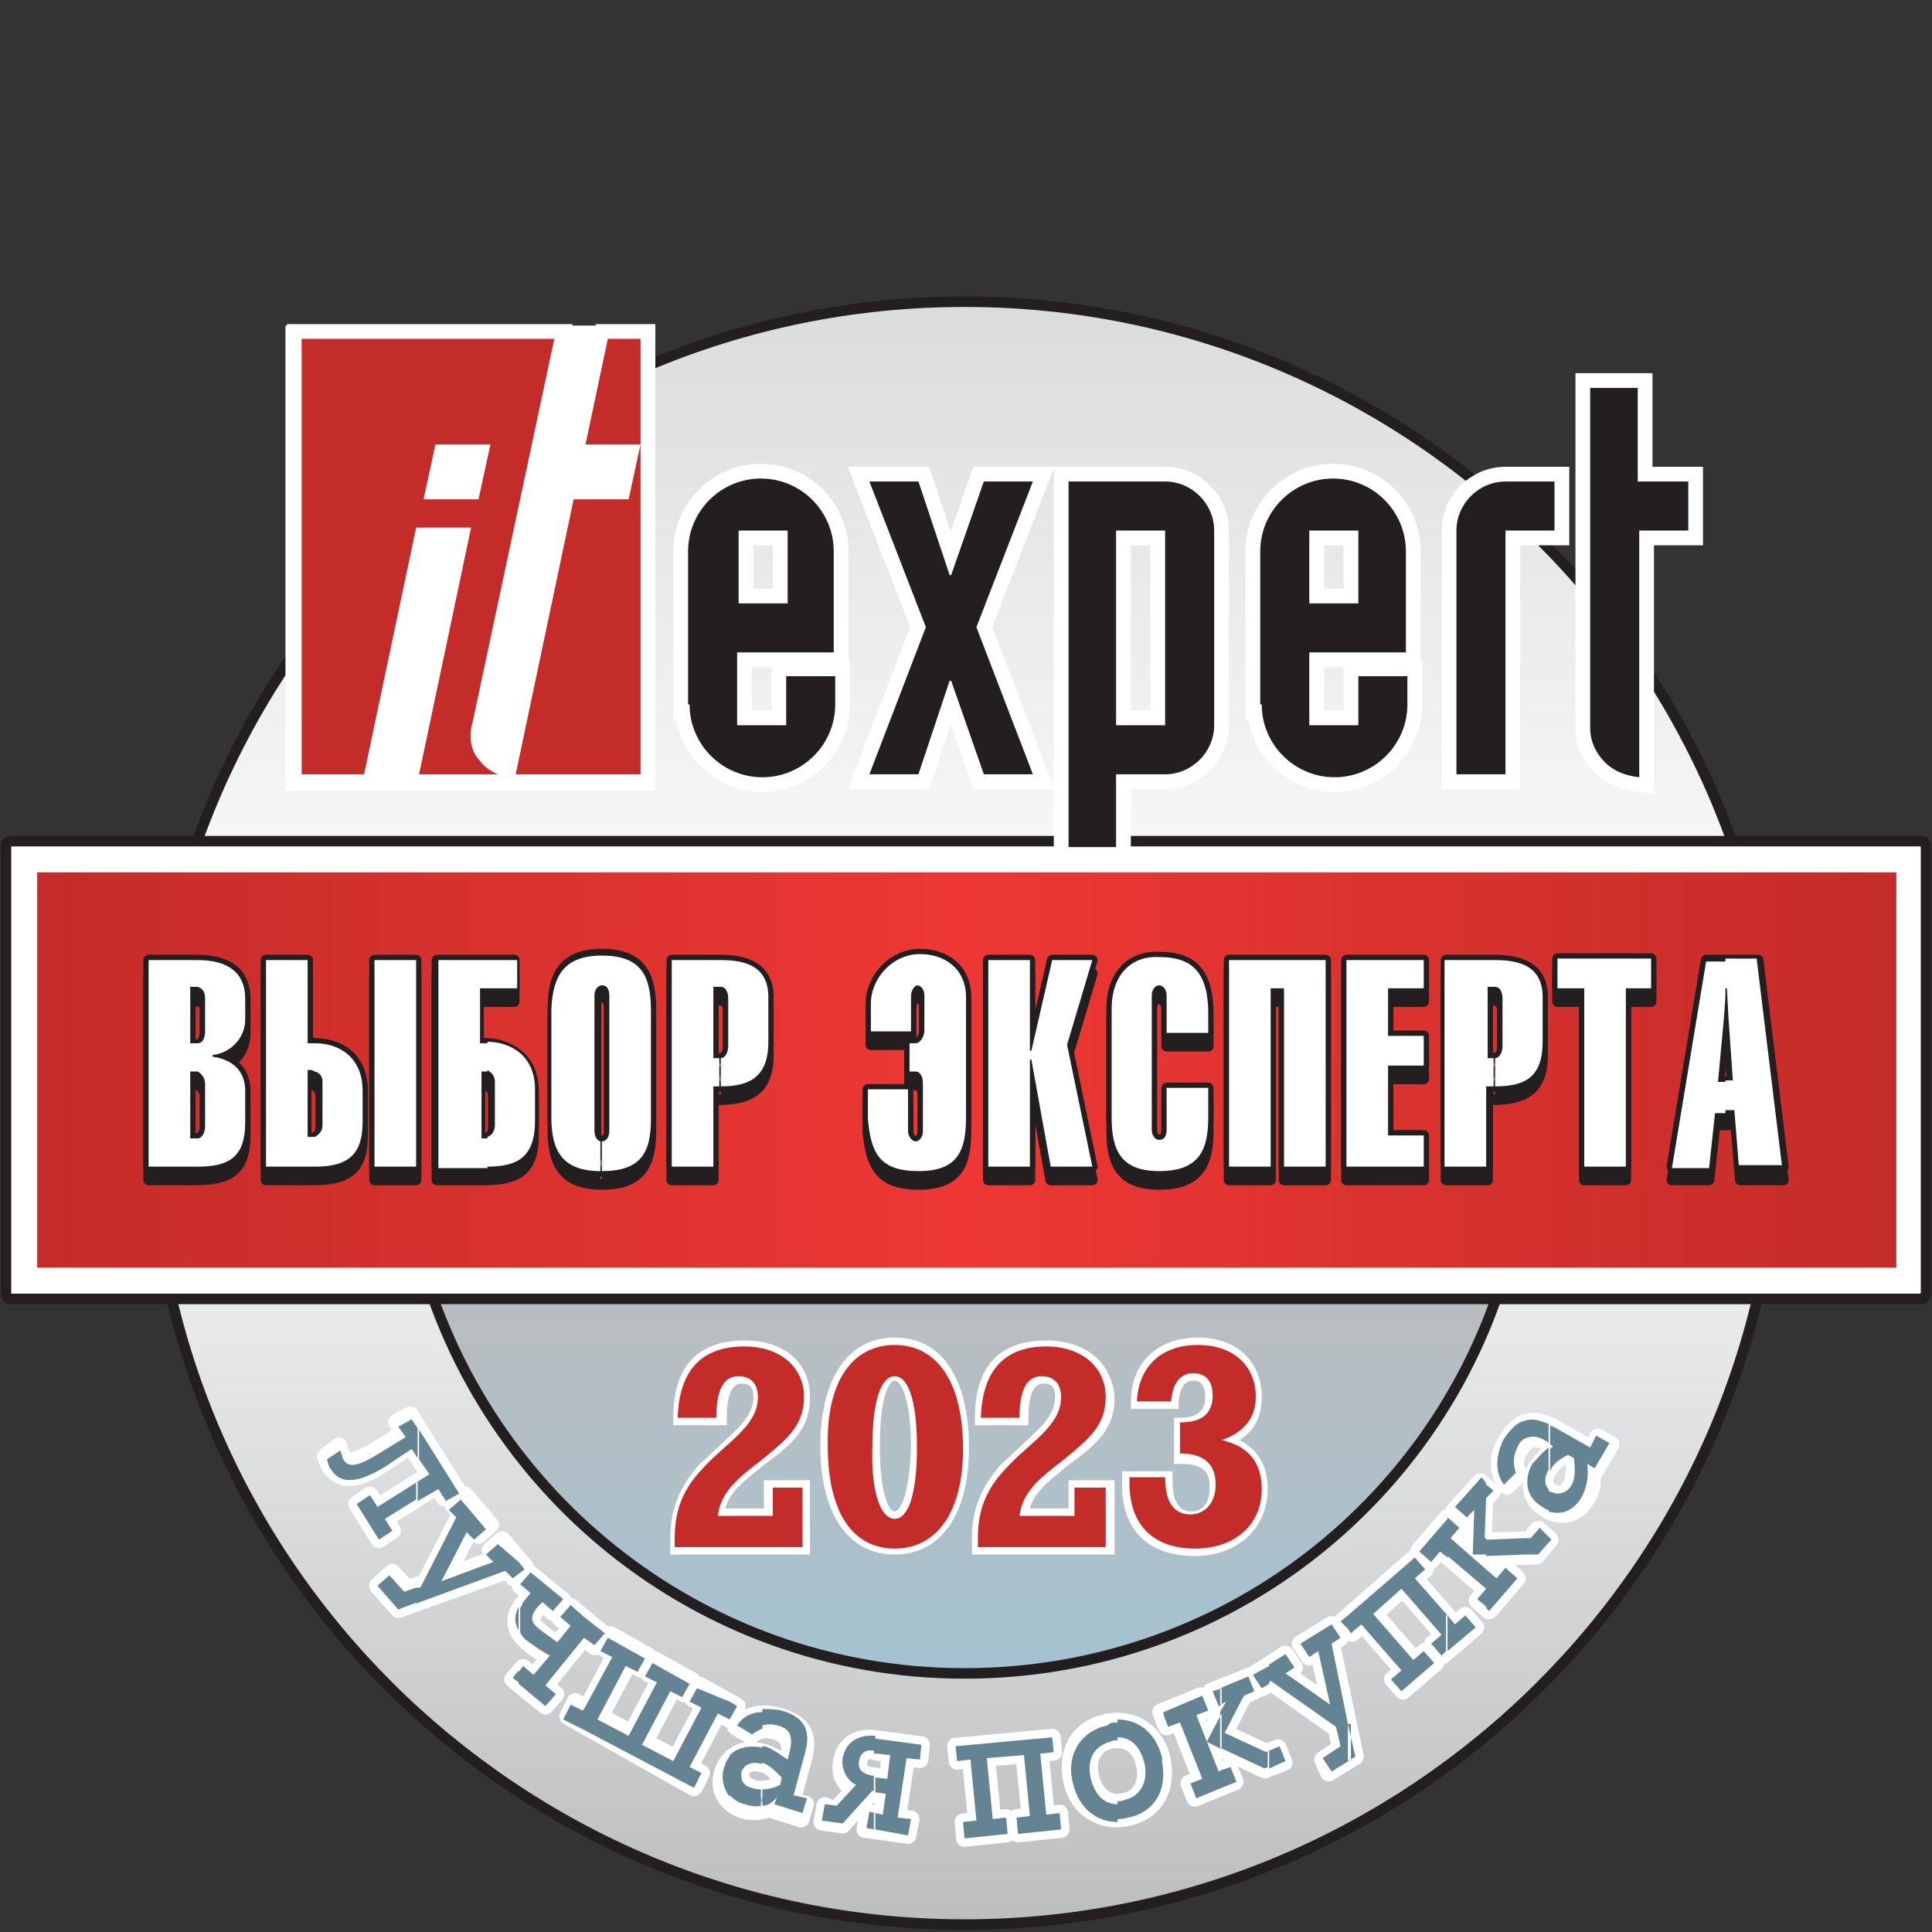
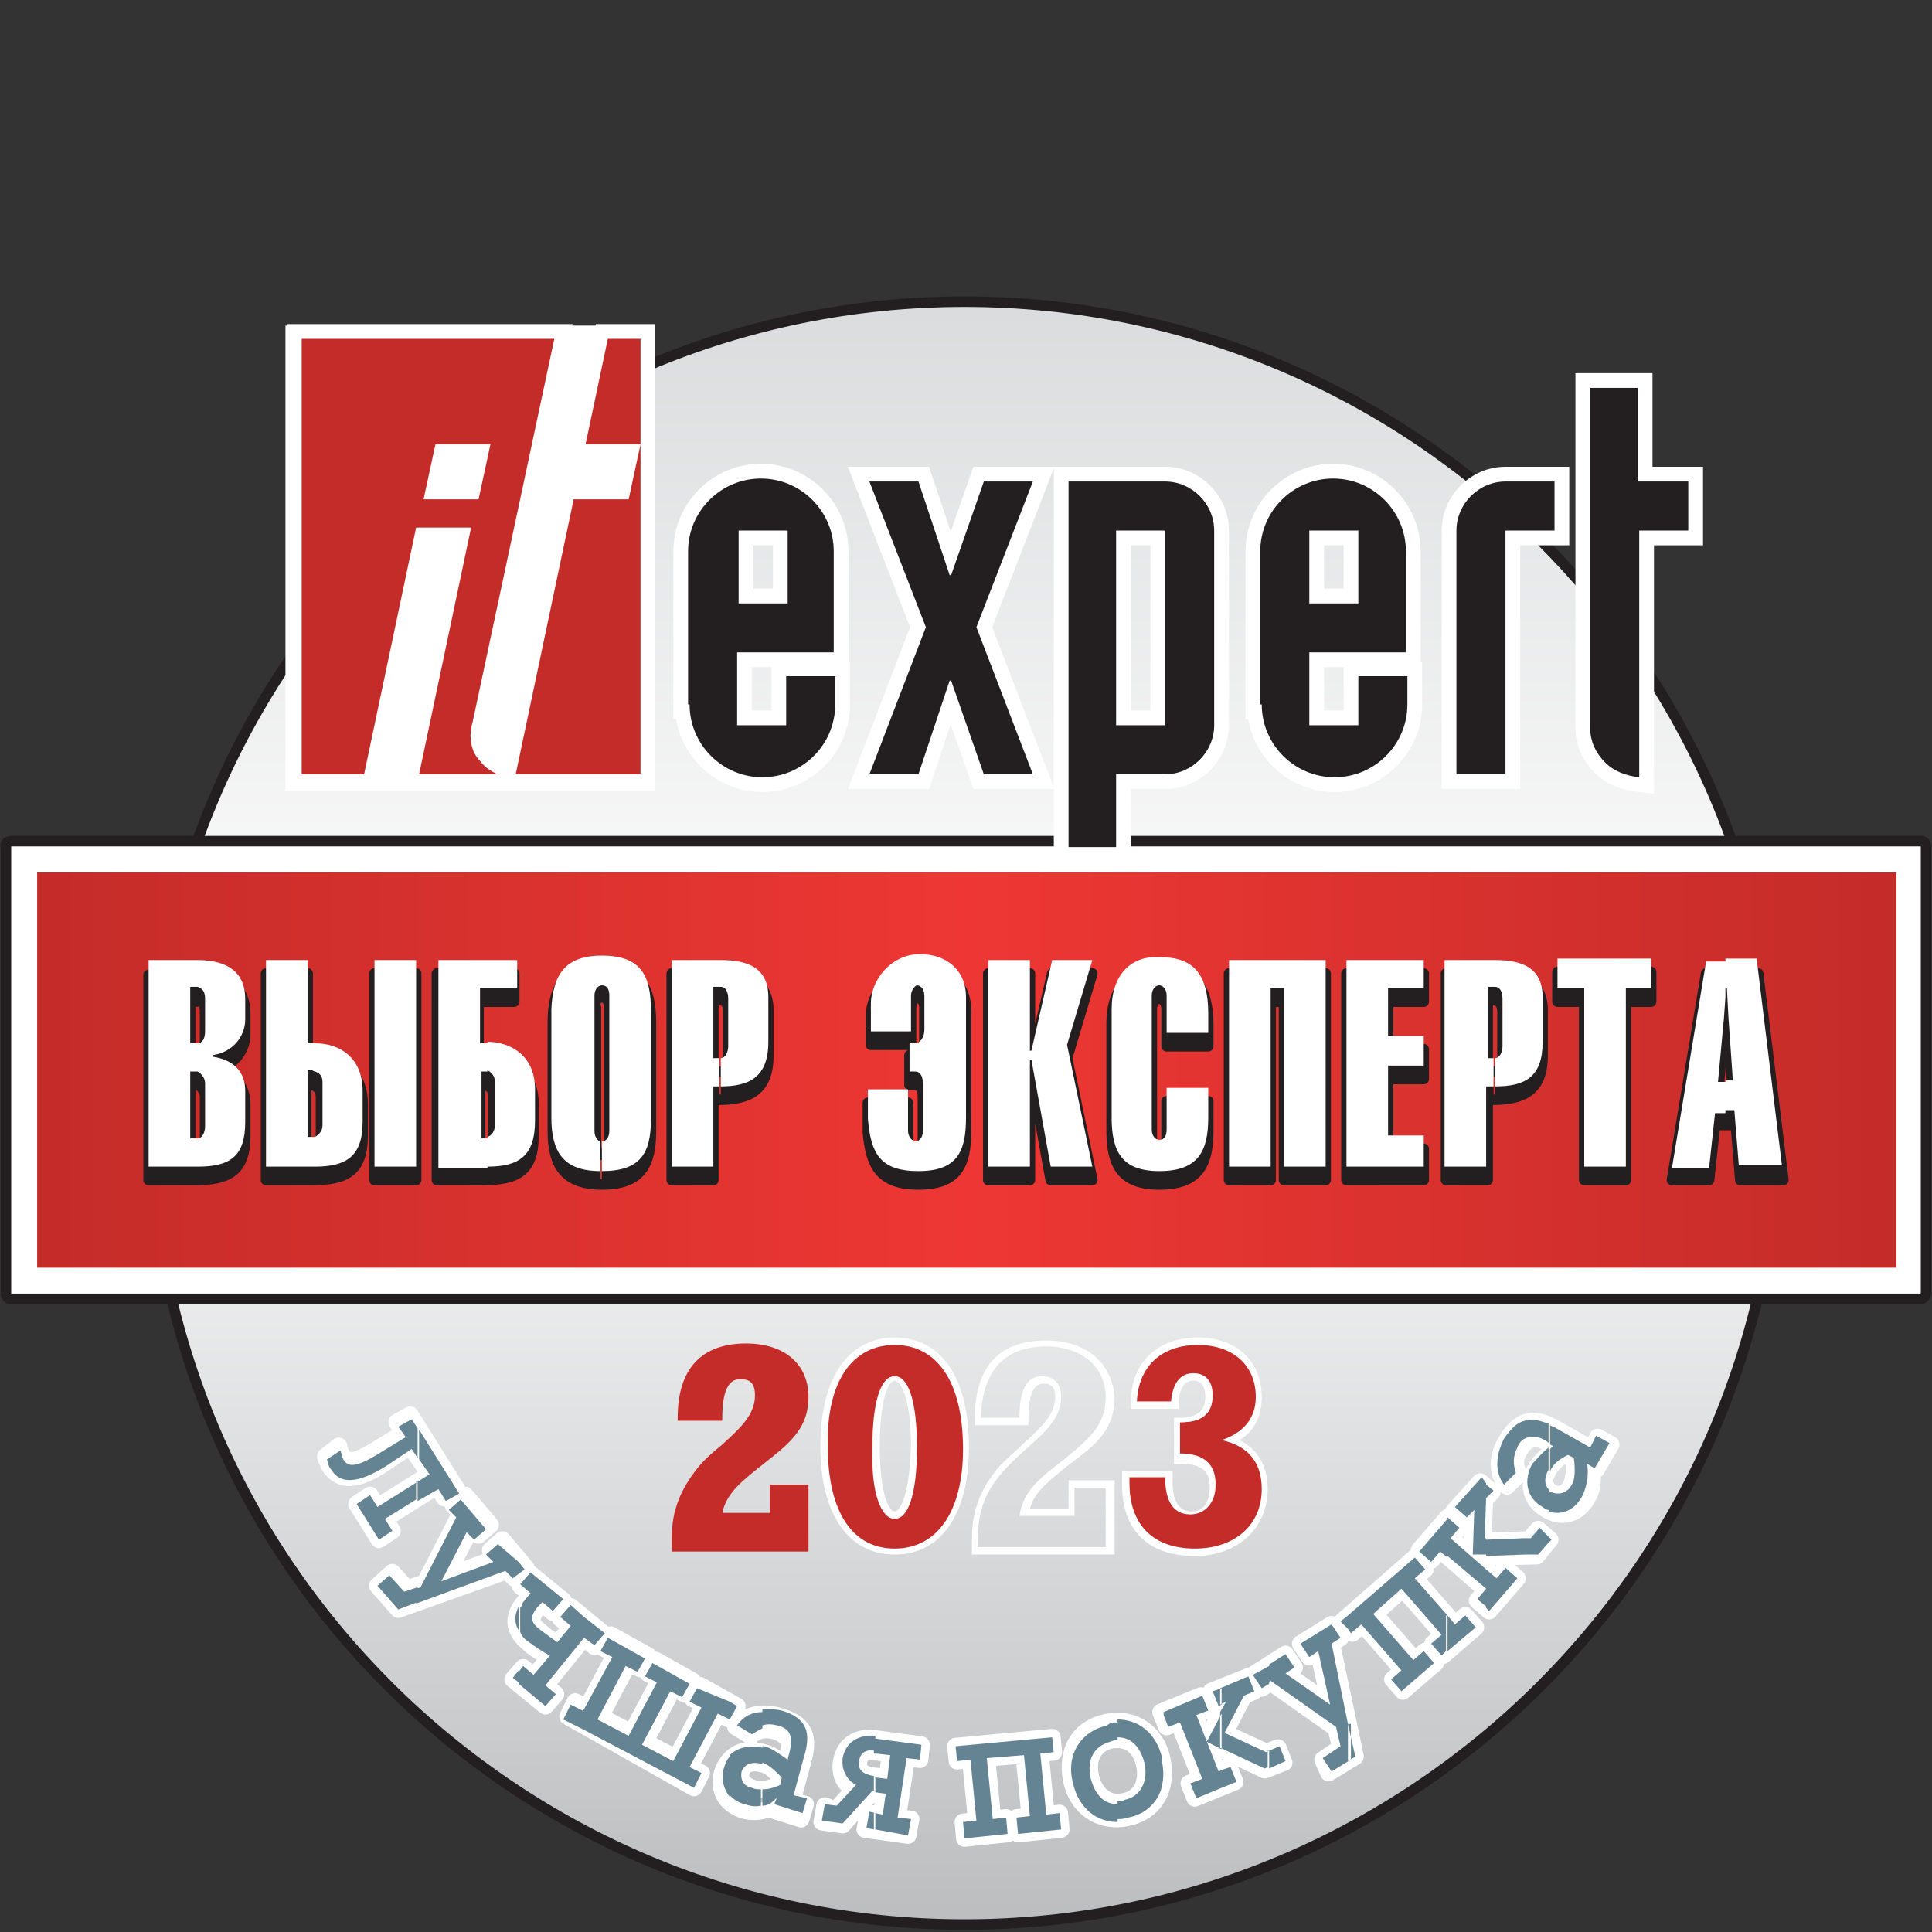
<svg xmlns="http://www.w3.org/2000/svg" version="1.1" id="Слой_1" x="0px" y="0px" viewBox="0 0 130 130" style="enable-background:new 0 0 130 130;" xml:space="preserve">
  <rect x="0" y="0" width="130" height="130" fill="#333333" stroke="none" />
  <style type="text/css">
	.st0{fill:#ED8022;}
	.st1{fill-rule:evenodd;clip-rule:evenodd;fill:url(#SVGID_1_);stroke:#231F20;stroke-width:0.709;stroke-miterlimit:22.926;}
	.st2{fill-rule:evenodd;clip-rule:evenodd;fill:url(#SVGID_2_);stroke:#231F20;stroke-width:0.709;stroke-miterlimit:22.926;}
	.st3{fill-rule:evenodd;clip-rule:evenodd;fill:#FFFFFF;stroke:#231F20;stroke-width:0.709;stroke-miterlimit:22.926;}
	.st4{fill-rule:evenodd;clip-rule:evenodd;fill:#FFFFFF;stroke:#FFFFFF;stroke-width:1.984;stroke-miterlimit:22.926;}
	.st5{fill:#FFFFFF;stroke:#FFFFFF;stroke-width:1.984;stroke-miterlimit:22.926;}
	.st6{fill-rule:evenodd;clip-rule:evenodd;fill:#C42C29;}
	.st7{fill:#231F20;}
	.st8{fill-rule:evenodd;clip-rule:evenodd;fill:url(#SVGID_3_);}
	
		.st9{fill-rule:evenodd;clip-rule:evenodd;fill:none;stroke:#231F20;stroke-width:0.709;stroke-linecap:round;stroke-linejoin:round;stroke-miterlimit:22.926;}
	.st10{fill:none;stroke:#231F20;stroke-width:0.709;stroke-linecap:round;stroke-linejoin:round;stroke-miterlimit:22.926;}
	.st11{fill:#FFFFFF;}
	.st12{fill:none;stroke:#FFFFFF;stroke-width:1.134;stroke-linecap:square;stroke-linejoin:round;stroke-miterlimit:22.926;}
	.st13{fill:#648494;}
	.st14{fill:#C42C29;}
</style>
  <g>
    <linearGradient id="SVGID_1_" gradientUnits="userSpaceOnUse" x1="64.931" y1="129.5" x2="64.931" y2="7.081">
      <stop offset="0" style="stop-color:#BBBDBF" />
      <stop offset="0.5" style="stop-color:#FFFFFF" />
      <stop offset="1" style="stop-color:#D0D2D3" />
    </linearGradient>
    <path class="st1" d="M64.9,129.5c30.2,0,54.8-24.5,54.8-54.6c0-30.1-24.6-54.6-54.8-54.6c-30.2,0-54.8,24.5-54.8,54.6   C10.1,105,34.7,129.5,64.9,129.5z" />
    <linearGradient id="SVGID_2_" gradientUnits="userSpaceOnUse" x1="64.931" y1="86.425" x2="64.931" y2="112.878">
      <stop offset="0" style="stop-color:#BBBDBF" />
      <stop offset="1" style="stop-color:#A4C2D1" />
    </linearGradient>
-     <path class="st2" d="M101.8,83.5c-3.9,16.7-18.9,29.1-36.9,29.1c-17.9,0-32.9-12.4-36.9-29.1H101.8z" />
    <path class="st3" d="M0.7,56.6h128.6c0.2,0,0.3,0.2,0.3,0.4V87c0,0.2-0.2,0.4-0.3,0.4H0.7c-0.2,0-0.3-0.2-0.3-0.4V57   C0.3,56.8,0.5,56.6,0.7,56.6z" />
    <g>
      <g>
        <rect x="20.2" y="22.9" class="st4" width="22.9" height="29.3" />
        <g>
          <path class="st4" d="M20.2,52.1h4.3l3.5-16.6h3.7l-3.5,16.6h5.3c-0.5-0.2-0.9-0.5-1.2-0.9c-0.6-0.6-0.8-1.6-0.5-2.6l5.5-25.8      h-17V52.1L20.2,52.1z M34.7,52.1l3.9-18.5h3.7l0.8-3.7v-7.1h-2.2l-1.5,7.1h3.7v22.2H34.7L34.7,52.1z M32.2,33.6h-3.7l0.8-3.7      h3.7L32.2,33.6z" />
          <path class="st5" d="M49.7,35.7h3.3v4.9h-3.3V35.7L49.7,35.7z M46.4,47.4c0,2.7,2.2,4.9,4.9,4.9s4.9-2.2,4.9-4.9v-1.9h-3.3v3.3      h-3.3v-4.9h6.5v-6.8c0-2.7-2.2-4.9-4.9-4.9s-4.9,2.2-4.9,4.9V47.4z" />
          <polygon class="st5" points="58.5,52.1 61.8,52.1 63.9,45.8 64,45.8 66.2,52.1 69.5,52.1 65.7,42.2 69.5,32.4 66.2,32.4       64,38.7 63.9,38.7 61.8,32.4 58.5,32.4 62.3,42.2     " />
          <path class="st5" d="M71.8,57h3.3v-4.9h3.3c1.8,0,3.3-1.5,3.3-3.3V35.7c0-1.8-1.5-3.3-3.3-3.3h-6.5V57L71.8,57z M75.1,35.7h3.3      v13.1h-3.3V35.7z" />
          <path class="st5" d="M98,52.1h3.3V35.7h3.3v-3.3h-3.3c-1.8,0-3.3,1.5-3.3,3.3V52.1z" />
          <path class="st5" d="M113.5,32.4h-3.3v-6.3H107V49c0,0.9,0.4,1.7,1,2.3c0.6,0.6,1.4,0.9,2.3,1V35.7h3.3V32.4z" />
          <path class="st5" d="M88.1,35.7h3.3v4.9h-3.3V35.7L88.1,35.7z M84.9,47.4c0,2.7,2.2,4.9,4.9,4.9c2.7,0,4.9-2.2,4.9-4.9v-1.9      h-3.3v3.3h-3.3v-4.9h6.5v-6.8c0-2.7-2.2-4.9-4.9-4.9c-2.7,0-4.9,2.2-4.9,4.9V47.4z" />
        </g>
      </g>
      <g>
        <path class="st6" d="M20.2,52.1h4.3l3.5-16.6h3.7l-3.5,16.6h5.3c-0.5-0.2-0.9-0.5-1.2-0.9c-0.6-0.6-0.8-1.6-0.5-2.6l5.5-25.8h-17     V52.1L20.2,52.1z M34.7,52.1l3.9-18.5h3.7l0.8-3.7v-7.1h-2.2l-1.5,7.1h3.7v22.2H34.7L34.7,52.1z M32.2,33.6h-3.7l0.8-3.7h3.7     L32.2,33.6z" />
        <path class="st7" d="M49.7,35.7h3.3v4.9h-3.3V35.7L49.7,35.7z M46.4,47.4c0,2.7,2.2,4.9,4.9,4.9s4.9-2.2,4.9-4.9v-1.9h-3.3v3.3     h-3.3v-4.9h6.5v-6.8c0-2.7-2.2-4.9-4.9-4.9s-4.9,2.2-4.9,4.9V47.4z" />
        <polygon class="st7" points="58.5,52.1 61.8,52.1 63.9,45.8 64,45.8 66.2,52.1 69.5,52.1 65.7,42.2 69.5,32.4 66.2,32.4 64,38.7      63.9,38.7 61.8,32.4 58.5,32.4 62.3,42.2    " />
        <path class="st7" d="M71.8,57h3.3v-4.9h3.3c1.8,0,3.3-1.5,3.3-3.3V35.7c0-1.8-1.5-3.3-3.3-3.3h-6.5V57L71.8,57z M75.1,35.7h3.3     v13.1h-3.3V35.7z" />
        <path class="st7" d="M98,52.1h3.3V35.7h3.3v-3.3h-3.3c-1.8,0-3.3,1.5-3.3,3.3V52.1z" />
        <path class="st7" d="M113.5,32.4h-3.3v-6.3H107V49c0,0.9,0.4,1.7,1,2.3c0.6,0.6,1.4,0.9,2.3,1V35.7h3.3V32.4z" />
        <path class="st7" d="M88.1,35.7h3.3v4.9h-3.3V35.7L88.1,35.7z M84.9,47.4c0,2.7,2.2,4.9,4.9,4.9c2.7,0,4.9-2.2,4.9-4.9v-1.9h-3.3     v3.3h-3.3v-4.9h6.5v-6.8c0-2.7-2.2-4.9-4.9-4.9c-2.7,0-4.9,2.2-4.9,4.9V47.4z" />
      </g>
    </g>
    <linearGradient id="SVGID_3_" gradientUnits="userSpaceOnUse" x1="2.475" y1="71.997" x2="127.525" y2="71.997">
      <stop offset="0" style="stop-color:#C42C29" />
      <stop offset="0.5" style="stop-color:#EE3734" />
      <stop offset="1" style="stop-color:#C42C29" />
    </linearGradient>
    <rect x="2.5" y="58.7" class="st8" width="125.1" height="26.6" />
    <g>
      <path class="st9" d="M10,79.4h3.1c2.3,0,3.4-0.6,3.4-3v-2.1c0-1.3-0.8-2.1-2.2-2.3V72c1.4-0.2,2.2-1.3,2.2-2.4v-1.4    c0-1.7-1.1-2.6-3.2-2.6H10V79.4L10,79.4z M12.8,73h0.4c0.3,0,0.6,0.4,0.6,0.8v2.9c0,0.4-0.2,0.8-0.6,0.8h-0.4V73L12.8,73z     M13.8,68.1v2.2c0,0.5-0.2,0.9-0.6,0.9h-0.4v-3.8h0.4C13.6,67.3,13.8,67.5,13.8,68.1L13.8,68.1z M28,65.5h-2.8v13.9H28V65.5    L28,65.5z M17.9,79.4H21c2.3,0,3.4-0.6,3.4-3v-2.1c0-2.3-1.6-3.2-3.3-3.2h-0.4v-5.6h-2.8V79.4L17.9,79.4z M20.7,73H21    c0.4,0.1,0.6,0.4,0.6,0.8v2.9c0,0.4-0.2,0.7-0.6,0.8h-0.4V73L20.7,73z M32.5,79.4c2.3,0,3.4-0.6,3.4-3v-2.1c0-2.4-1.9-3.2-3.3-3.2    h-0.4v-3.7h2.4v-1.9h-5.2v13.9H32.5L32.5,79.4z M33.2,73.8v2.9c0,0.5-0.2,0.8-0.6,0.8h-0.3V73h0.3C33,73.1,33.2,73.3,33.2,73.8    L33.2,73.8z M37.2,76.1c0,2.3,0.8,3.6,3.3,3.6c2.6,0,3.3-1.3,3.3-3.6v-7.3c0-2.3-0.7-3.7-3.3-3.7c-2.5,0-3.3,1.3-3.3,3.7V76.1    L37.2,76.1z M40,67.8c0-0.5,0.3-0.7,0.5-0.7c0.2,0,0.5,0.2,0.5,0.7V77c0,0.5-0.3,0.7-0.5,0.7c-0.2,0-0.4-0.2-0.4-0.7V67.8L40,67.8    z M45.2,79.4H48V74h0.3c2.1,0,3.4-0.6,3.4-3v-3c0-2-1.5-2.5-3.2-2.5h-3.3V79.4L45.2,79.4z M48,72.1v-4.8h0.4    c0.4,0,0.6,0.2,0.6,0.8v3.2c0,0.4-0.2,0.8-0.5,0.8H48L48,72.1z M61.8,79.7c2.6,0,3.2-1.3,3.2-3.6V68c0-1.9-1.4-2.9-3.1-2.9    c-1.9,0-3.3,1.7-3.3,3.3v1.9h2.7v-2.5c0-0.4,0.3-0.7,0.4-0.7c0.2,0,0.5,0.2,0.5,0.7v2.3c0,0.5-0.3,0.9-0.6,0.9h-0.4V73h0.4    c0.3,0,0.5,0.3,0.5,0.8V77c0,0.5-0.3,0.7-0.5,0.7c-0.2,0-0.5-0.3-0.5-0.7v-2.8h-2.7v2C58.6,78.4,59.2,79.7,61.8,79.7L61.8,79.7z     M66.5,79.4h2.8v-7.2h0.1l1.3,7.2h2.8l-1.7-8.2l1.7-5.7h-2.7l-1.4,6.1h-0.1v-6.1h-2.8V79.4L66.5,79.4z M74.8,68.8v7.3    c0,2.3,0.7,3.6,3.2,3.6c2.6,0,3.3-1.3,3.3-3.6v-2h-2.8V77c0,0.5-0.2,0.7-0.5,0.7c-0.2,0-0.5-0.2-0.5-0.7v-9.1    c0-0.5,0.3-0.7,0.5-0.7c0.2,0,0.5,0.2,0.5,0.7v2.5h2.8V69c0-3-1.3-3.8-3.3-3.8C76.1,65.2,74.8,66.5,74.8,68.8L74.8,68.8z     M82.7,79.4h2.8v-12h0.9v12h2.8V65.5h-6.5V79.4L82.7,79.4z M90.6,79.4h5.2v-2.1h-2.4v-4.7h2.4v-2h-2.4v-3.2h2.4v-1.9h-5.2V79.4    L90.6,79.4z M97.3,79.4h2.8V74h0.3c2.1,0,3.4-0.6,3.4-3v-3c0-2-1.5-2.5-3.2-2.5h-3.3V79.4L97.3,79.4z M100.1,72.1v-4.8h0.4    c0.3,0,0.6,0.2,0.6,0.8v3.2c0,0.4-0.2,0.8-0.5,0.8H100.1L100.1,72.1z M106.6,79.4h2.8v-12h1.7v-2h-6.3v2h1.8V79.4L106.6,79.4z     M112.5,79.4h2.5l0.4-3.7h1.4l0.3,3.7h2.9l-1.7-13.9h-3.5L112.5,79.4L112.5,79.4z M115.6,73.6l0.4-4.3l0.1-1.9h0.1l0.1,1.9    l0.3,4.3H115.6z" />
      <path class="st7" d="M116.1,75.7v-2.1h0.5l-0.3-4.3l-0.1-1.9h-0.1l0,0.5v-2.5h2.1l1.7,13.9h-2.9l-0.3-3.7H116.1z M116.1,65.5V68    l-0.1,1.4l-0.4,4.3h0.5v2.1h-0.7l-0.4,3.7h-2.5l2.3-13.9H116.1L116.1,65.5z M100.6,74v-1.9c0.3,0,0.5-0.4,0.5-0.8v-3.2    c0-0.5-0.2-0.8-0.5-0.8v-1.8c1.8,0,3.2,0.5,3.2,2.5v3C103.8,73.4,102.6,74,100.6,74L100.6,74z M106.6,79.4h2.8v-12h1.7v-2h-6.3v2    h1.8V79.4z M100.6,65.5v1.8c0,0-0.1,0-0.1,0h-0.4v4.8h0.4l0,0V74l-0.2,0h-0.3v5.4h-2.8V65.5H100.6L100.6,65.5L100.6,65.5z     M48.5,74v-1.9c0.3,0,0.5-0.4,0.5-0.8v-3.2c0-0.5-0.2-0.8-0.5-0.8v-1.8c1.8,0,3.2,0.5,3.2,2.5v3C51.7,73.4,50.4,74,48.5,74    L48.5,74z M61.8,79.7c2.6,0,3.2-1.3,3.2-3.6V68c0-1.9-1.4-2.9-3.1-2.9c-1.9,0-3.3,1.7-3.3,3.3v1.9h2.7v-2.5c0-0.4,0.3-0.7,0.4-0.7    c0.2,0,0.5,0.2,0.5,0.7v2.3c0,0.5-0.3,0.9-0.6,0.9h-0.4V73h0.4c0.3,0,0.5,0.3,0.5,0.8V77c0,0.5-0.3,0.7-0.5,0.7    c-0.2,0-0.5-0.3-0.5-0.7v-2.8h-2.7v2C58.6,78.4,59.2,79.7,61.8,79.7L61.8,79.7z M66.5,79.4h2.8v-7.2h0.1l1.3,7.2h2.8l-1.7-8.2    l1.7-5.7h-2.7l-1.4,6.1h-0.1v-6.1h-2.8V79.4L66.5,79.4z M74.8,68.8v7.3c0,2.3,0.7,3.6,3.2,3.6c2.6,0,3.3-1.3,3.3-3.6v-2h-2.8V77    c0,0.5-0.2,0.7-0.5,0.7c-0.2,0-0.5-0.2-0.5-0.7v-9.1c0-0.5,0.3-0.7,0.5-0.7c0.2,0,0.5,0.2,0.5,0.7v2.5h2.8V69c0-3-1.3-3.8-3.3-3.8    C76.1,65.2,74.8,66.5,74.8,68.8L74.8,68.8z M82.7,79.4h2.8v-12h0.9v12h2.8V65.5h-6.5V79.4L82.7,79.4z M90.6,79.4h5.2v-2.1h-2.4    v-4.7h2.4v-2h-2.4v-3.2h2.4v-1.9h-5.2V79.4z M48.5,65.5v1.8c0,0-0.1,0-0.1,0H48v4.8h0.4l0,0V74l-0.2,0H48v5.4h-2.8V65.5H48.5    L48.5,65.5L48.5,65.5z M40.5,79.7v-2c0.3,0,0.5-0.3,0.5-0.7v-9.1c0-0.5-0.2-0.7-0.5-0.7l0,0v-2h0c2.6,0,3.3,1.3,3.3,3.7v7.3    C43.8,78.4,43.1,79.7,40.5,79.7L40.5,79.7z M40.5,65.2v2c-0.2,0-0.5,0.2-0.5,0.7V77c0,0.5,0.3,0.7,0.4,0.7c0,0,0,0,0,0v2    c-2.5,0-3.3-1.3-3.3-3.6v-7.3C37.2,66.5,38,65.2,40.5,65.2L40.5,65.2z M32.8,79.4v-2c0.3-0.1,0.5-0.4,0.5-0.8v-2.9    c0-0.4-0.2-0.6-0.5-0.8v-1.9c1.4,0,3.2,0.8,3.2,3.2v2.1C36,78.7,34.9,79.4,32.8,79.4L32.8,79.4z M32.8,67.4v-1.9h2v1.9H32.8z     M32.8,65.5v1.9h-0.5v3.7h0.4l0.1,0V73c0,0-0.1,0-0.1,0h-0.3v4.5h0.3c0,0,0.1,0,0.1,0v2l-0.2,0h-3.1V65.5H32.8L32.8,65.5z     M21.2,79.4v-2c0.3-0.2,0.5-0.4,0.5-0.8v-2.9c0-0.4-0.2-0.6-0.5-0.7v-1.9c1.7,0,3.2,1,3.2,3.2v2.1C24.4,78.7,23.3,79.4,21.2,79.4    L21.2,79.4z M28,65.5h-2.8v13.9H28V65.5z M13.3,79.4c2.2,0,3.2-0.7,3.2-3v-2.1c0-1.3-0.8-2.1-2.2-2.3V72c1.4-0.2,2.2-1.3,2.2-2.4    v-1.4c0-1.7-1.1-2.6-3.2-2.6v1.8c0.3,0.1,0.5,0.3,0.5,0.8v2.2c0,0.5-0.2,0.8-0.5,0.8V73c0.2,0.1,0.5,0.4,0.5,0.8v2.9    c0,0.4-0.2,0.8-0.5,0.8V79.4L13.3,79.4z M21.2,71.1V73c0,0-0.1,0-0.2-0.1h-0.3v4.5h0.4l0.1,0v2l-0.2,0h-3.1V65.5h2.8v5.6    L21.2,71.1L21.2,71.1z M10,79.4h3.1l0.2,0v-1.9c0,0-0.1,0-0.1,0h-0.4V73h0.4c0,0,0.1,0,0.1,0v-1.9c0,0-0.1,0-0.1,0h-0.4v-3.8h0.4    c0,0,0.1,0,0.1,0v-1.8l0,0H10V79.4z" />
    </g>
    <g>
-       <path class="st10" d="M10,78.5h3.1c2.3,0,3.4-0.6,3.4-3v-2.1c0-1.3-0.8-2.1-2.2-2.3v-0.1c1.4-0.2,2.2-1.3,2.2-2.4v-1.4    c0-1.7-1.1-2.6-3.2-2.6H10V78.5L10,78.5z M12.8,72.1h0.4c0.3,0,0.6,0.3,0.6,0.8v2.9c0,0.4-0.2,0.8-0.6,0.8h-0.4V72.1L12.8,72.1z     M13.8,67.2v2.2c0,0.5-0.2,0.9-0.6,0.9h-0.4v-3.8h0.4C13.6,66.4,13.8,66.7,13.8,67.2L13.8,67.2z M28,64.6h-2.8v13.9H28V64.6    L28,64.6z M17.9,78.5H21c2.3,0,3.4-0.6,3.4-3v-2.1c0-2.3-1.6-3.2-3.3-3.2h-0.4v-5.6h-2.8V78.5L17.9,78.5z M20.7,72.1H21    c0.4,0.1,0.6,0.3,0.6,0.8v2.9c0,0.4-0.2,0.7-0.6,0.8h-0.4V72.1L20.7,72.1z M32.5,78.5c2.3,0,3.4-0.6,3.4-3v-2.1    c0-2.4-1.9-3.2-3.3-3.2h-0.4v-3.7h2.4v-1.9h-5.2v13.9H32.5L32.5,78.5z M33.2,72.9v2.9c0,0.5-0.2,0.8-0.6,0.8h-0.3v-4.5h0.3    C33,72.2,33.2,72.4,33.2,72.9L33.2,72.9z M37.2,75.2c0,2.3,0.8,3.6,3.3,3.6c2.6,0,3.3-1.3,3.3-3.6v-7.3c0-2.3-0.7-3.7-3.3-3.7    c-2.5,0-3.3,1.3-3.3,3.7V75.2L37.2,75.2z M40,67c0-0.5,0.3-0.7,0.5-0.7c0.2,0,0.5,0.2,0.5,0.7v9.1c0,0.5-0.3,0.7-0.5,0.7    c-0.2,0-0.4-0.2-0.4-0.7V67L40,67z M45.2,78.5H48v-5.4h0.3c2.1,0,3.4-0.6,3.4-3v-3c0-2-1.5-2.5-3.2-2.5h-3.3V78.5L45.2,78.5z     M48,71.2v-4.8h0.4c0.4,0,0.6,0.2,0.6,0.8v3.2c0,0.4-0.2,0.8-0.5,0.8H48L48,71.2z M61.8,78.8c2.6,0,3.2-1.3,3.2-3.6v-8.1    c0-1.9-1.4-2.9-3.1-2.9c-1.9,0-3.3,1.7-3.3,3.3v1.9h2.7V67c0-0.4,0.3-0.7,0.4-0.7c0.2,0,0.5,0.2,0.5,0.7v2.3    c0,0.5-0.3,0.9-0.6,0.9h-0.4v1.9h0.4c0.3,0,0.5,0.3,0.5,0.8v3.2c0,0.5-0.3,0.7-0.5,0.7c-0.2,0-0.5-0.3-0.5-0.7v-2.8h-2.7v2    C58.6,77.6,59.2,78.8,61.8,78.8L61.8,78.8z M66.5,78.5h2.8v-7.2h0.1l1.3,7.2h2.8l-1.7-8.2l1.7-5.7h-2.7l-1.4,6.1h-0.1v-6.1h-2.8    V78.5L66.5,78.5z M74.8,67.9v7.3c0,2.3,0.7,3.6,3.2,3.6c2.6,0,3.3-1.3,3.3-3.6v-2h-2.8v2.8c0,0.5-0.2,0.7-0.5,0.7    c-0.2,0-0.5-0.2-0.5-0.7V67c0-0.5,0.3-0.7,0.5-0.7c0.2,0,0.5,0.2,0.5,0.7v2.5h2.8v-1.3c0-3-1.3-3.8-3.3-3.8    C76.1,64.3,74.8,65.6,74.8,67.9L74.8,67.9z M82.7,78.5h2.8v-12h0.9v12h2.8V64.6h-6.5V78.5L82.7,78.5z M90.6,78.5h5.2v-2.1h-2.4    v-4.7h2.4v-2h-2.4v-3.2h2.4v-1.9h-5.2V78.5L90.6,78.5z M97.3,78.5h2.8v-5.4h0.3c2.1,0,3.4-0.6,3.4-3v-3c0-2-1.5-2.5-3.2-2.5h-3.3    V78.5L97.3,78.5z M100.1,71.2v-4.8h0.4c0.3,0,0.6,0.2,0.6,0.8v3.2c0,0.4-0.2,0.8-0.5,0.8H100.1L100.1,71.2z M106.6,78.5h2.8v-12    h1.7v-2h-6.3v2h1.8V78.5L106.6,78.5z M112.5,78.5h2.5l0.4-3.7h1.4l0.3,3.7h2.9l-1.7-13.9h-3.5L112.5,78.5L112.5,78.5z M115.6,72.8    l0.4-4.3l0.1-1.9h0.1l0.1,1.9l0.3,4.3H115.6z" />
      <path class="st11" d="M116.1,74.8v-2.1h0.5l-0.3-4.3l-0.1-1.9h-0.1l0,0.5v-2.5h2.1l1.7,13.9h-2.9l-0.3-3.7H116.1z M116.1,64.6v2.5    l-0.1,1.4l-0.4,4.3h0.5v2.1h-0.7l-0.4,3.7h-2.5l2.3-13.9H116.1L116.1,64.6z M100.6,73.1v-1.9c0.3,0,0.5-0.4,0.5-0.8v-3.2    c0-0.5-0.2-0.8-0.5-0.8v-1.8c1.8,0,3.2,0.5,3.2,2.5v3C103.8,72.5,102.6,73.1,100.6,73.1L100.6,73.1z M106.6,78.5h2.8v-12h1.7v-2    h-6.3v2h1.8V78.5z M100.6,64.6v1.8c0,0-0.1,0-0.1,0h-0.4v4.8h0.4l0,0v1.9l-0.2,0h-0.3v5.4h-2.8V64.6H100.6L100.6,64.6L100.6,64.6z     M48.5,73.1v-1.9c0.3,0,0.5-0.4,0.5-0.8v-3.2c0-0.5-0.2-0.8-0.5-0.8v-1.8c1.8,0,3.2,0.5,3.2,2.5v3C51.7,72.5,50.4,73.1,48.5,73.1    L48.5,73.1z M61.8,78.8c2.6,0,3.2-1.3,3.2-3.6v-8.1c0-1.9-1.4-2.9-3.1-2.9c-1.9,0-3.3,1.7-3.3,3.3v1.9h2.7V67    c0-0.4,0.3-0.7,0.4-0.7c0.2,0,0.5,0.2,0.5,0.7v2.3c0,0.5-0.3,0.9-0.6,0.9h-0.4v1.9h0.4c0.3,0,0.5,0.3,0.5,0.8v3.2    c0,0.5-0.3,0.7-0.5,0.7c-0.2,0-0.5-0.3-0.5-0.7v-2.8h-2.7v2C58.6,77.6,59.2,78.8,61.8,78.8L61.8,78.8z M66.5,78.5h2.8v-7.2h0.1    l1.3,7.2h2.8l-1.7-8.2l1.7-5.7h-2.7l-1.4,6.1h-0.1v-6.1h-2.8V78.5L66.5,78.5z M74.8,67.9v7.3c0,2.3,0.7,3.6,3.2,3.6    c2.6,0,3.3-1.3,3.3-3.6v-2h-2.8v2.8c0,0.5-0.2,0.7-0.5,0.7c-0.2,0-0.5-0.2-0.5-0.7V67c0-0.5,0.3-0.7,0.5-0.7    c0.2,0,0.5,0.2,0.5,0.7v2.5h2.8v-1.3c0-3-1.3-3.8-3.3-3.8C76.1,64.3,74.8,65.6,74.8,67.9L74.8,67.9z M82.7,78.5h2.8v-12h0.9v12    h2.8V64.6h-6.5V78.5L82.7,78.5z M90.6,78.5h5.2v-2.1h-2.4v-4.7h2.4v-2h-2.4v-3.2h2.4v-1.9h-5.2V78.5z M48.5,64.6v1.8    c0,0-0.1,0-0.1,0H48v4.8h0.4l0,0v1.9l-0.2,0H48v5.4h-2.8V64.6H48.5L48.5,64.6L48.5,64.6z M40.5,78.8v-2c0.3,0,0.5-0.3,0.5-0.7V67    c0-0.5-0.2-0.7-0.5-0.7l0,0v-2h0c2.6,0,3.3,1.3,3.3,3.7v7.3C43.8,77.6,43.1,78.8,40.5,78.8L40.5,78.8z M40.5,64.3v2    c-0.2,0-0.5,0.2-0.5,0.7v9.1c0,0.5,0.3,0.7,0.4,0.7c0,0,0,0,0,0v2c-2.5,0-3.3-1.3-3.3-3.6v-7.3C37.2,65.6,38,64.3,40.5,64.3    L40.5,64.3z M32.8,78.5v-2c0.3-0.1,0.5-0.4,0.5-0.8v-2.9c0-0.4-0.2-0.6-0.5-0.8v-1.9c1.4,0,3.2,0.8,3.2,3.2v2.1    C36,77.8,34.9,78.5,32.8,78.5L32.8,78.5z M32.8,66.5v-1.9h2v1.9H32.8z M32.8,64.6v1.9h-0.5v3.7h0.4l0.1,0v1.9c0,0-0.1,0-0.1,0    h-0.3v4.5h0.3c0,0,0.1,0,0.1,0v2l-0.2,0h-3.1V64.6H32.8L32.8,64.6z M21.2,78.5v-2c0.3-0.2,0.5-0.4,0.5-0.8v-2.9    c0-0.4-0.2-0.6-0.5-0.7v-1.9c1.7,0,3.2,1,3.2,3.2v2.1C24.4,77.8,23.3,78.5,21.2,78.5L21.2,78.5z M28,64.6h-2.8v13.9H28V64.6z     M13.3,78.5c2.2,0,3.2-0.7,3.2-3v-2.1c0-1.3-0.8-2.1-2.2-2.3v-0.1c1.4-0.2,2.2-1.3,2.2-2.4v-1.4c0-1.7-1.1-2.6-3.2-2.6v1.8    c0.3,0.1,0.5,0.3,0.5,0.8v2.2c0,0.5-0.2,0.8-0.5,0.8v1.9c0.2,0.1,0.5,0.4,0.5,0.8v2.9c0,0.4-0.2,0.8-0.5,0.8V78.5L13.3,78.5z     M21.2,70.2v1.9c0,0-0.1,0-0.2-0.1h-0.3v4.5h0.4l0.1,0v2l-0.2,0h-3.1V64.6h2.8v5.6L21.2,70.2L21.2,70.2z M10,78.5h3.1l0.2,0v-1.9    c0,0-0.1,0-0.1,0h-0.4v-4.5h0.4c0,0,0.1,0,0.1,0v-1.9c0,0-0.1,0-0.1,0h-0.4v-3.8h0.4c0,0,0.1,0,0.1,0v-1.8l0,0H10V78.5z" />
    </g>
    <g>
      <path class="st12" d="M28.9,99.2l-3.5,2.2l-0.5-0.8l-0.9,0.6l1.5,2.4l0.9-0.6l-0.5-0.8l3.5-2.2l0.5,0.8l0.9-0.5l-3.2-5.1l-0.9,0.5    l0.5,0.7l-1.8,1.1c-1.6,1-2.1,0.9-2.4,0.4c-0.1-0.2-0.2-0.4-0.2-0.6L21.9,98c0.1,0.3,0.2,0.5,0.3,0.7c0.7,1,1.8,1,3.6-0.2l1.8-1.2    L28.9,99.2L28.9,99.2z M25.4,106.7l1.4,1.6l7.3-2.6l0.5,0.5l0.8-0.7l-1.6-1.9l-0.8,0.7l0.5,0.5l-3.5,1.3l1.7-3.3l0.5,0.5l0.8-0.7    l-1.7-2l-0.8,0.7l0.5,0.5l-2.4,4.7l-1.2,0.4l-1-1.1L25.4,106.7L25.4,106.7z M38.4,108.1l-0.7,0.8l0.7,0.6l-0.9,1.1    c-0.3-0.2-0.8-0.5-1.1-0.8c-0.7-0.5-0.8-0.9-0.2-1.6l0.3-0.3l0.7,0.6l0.7-0.8l-2.2-1.8l-0.7,0.8l0.7,0.6l-0.5,0.6    c-0.8,1-0.6,1.9,0.4,2.7c0.4,0.4,1,0.7,1.4,0.9l-1.1,1.3l-0.7-0.6l-0.7,0.8l2.2,1.8l0.7-0.8l-0.7-0.6l2.6-3.2l0.7,0.6l0.7-0.8    L38.4,108.1L38.4,108.1z M46.7,120.3l0.5-1l-0.8-0.4l1.9-3.6l0.8,0.4l0.5-0.9l-2.5-1.4l-0.5,0.9l0.8,0.4l-1.9,3.6l-2.1-1.1    l1.9-3.6l0.8,0.4l0.5-0.9l-2.5-1.4l-0.5,0.9l0.8,0.4l-1.9,3.6l-2.1-1.1l1.9-3.6l0.8,0.4l0.5-0.9l-2.5-1.4l-0.5,0.9l0.8,0.4    l-1.9,3.6l-0.8-0.4l-0.5,1L46.7,120.3L46.7,120.3z M52,121.8l1.9,0.6l0.3-1l-0.9-0.2l0.7-2.6c0.5-1.7,0.2-2.6-1.5-3.1    c-1.3-0.4-2.3-0.1-3,0.7l1,0.6c0.5-0.4,1-0.5,1.7-0.3c0.9,0.3,1.1,0.9,0.8,1.9l-0.1,0.4c-0.6-0.5-1.1-0.8-1.6-0.9    c-1.3-0.4-2.3,0.2-2.7,1.4c-0.3,1.1,0.2,2.1,1.4,2.5c0.7,0.2,1.3,0.1,2.1-0.2L52,121.8L52,121.8z M52.5,120.1    c-0.8,0.3-1.4,0.4-1.9,0.2c-0.6-0.2-0.9-0.7-0.7-1.1c0.1-0.5,0.7-0.7,1.4-0.5c0.5,0.1,0.9,0.5,1.3,1L52.5,120.1L52.5,120.1z     M55.5,121.5l-0.2,1.1l1.4,0.2l2-2.2l0.8,0.1l-0.2,1.4l-0.9-0.1l-0.2,1.1l2.9,0.4l0.2-1.1l-0.9-0.1l0.6-4l0.9,0.1l0.1-1l-3-0.4    c-1.2-0.2-2.2,0.3-2.4,1.6c-0.1,0.8,0.2,1.5,0.9,1.8l-1.3,1.4L55.5,121.5L55.5,121.5z M59.7,119.6l-0.9-0.1c-0.8-0.1-1.1-0.4-1-1    c0.1-0.6,0.5-0.8,1.2-0.6l0.9,0.1L59.7,119.6L59.7,119.6z M64.3,117.5l0.1,1l0.9-0.1l0.4,4.1l-0.9,0.1l0.1,1.1l2.9-0.3l-0.1-1.1    l-0.9,0.1l-0.4-4.1l2.5-0.2l0.4,4.1l-0.9,0.1l0.1,1.1l2.9-0.3l-0.1-1.1l-0.9,0.1l-0.4-4.1l0.9-0.1l-0.1-1L64.3,117.5L64.3,117.5z     M78.2,118.4c-0.4-1.9-2-2.9-3.8-2.5c-1.8,0.4-2.7,1.9-2.3,3.9c0.4,1.9,2,2.9,3.8,2.5C77.7,121.9,78.6,120.4,78.2,118.4    L78.2,118.4z M75.7,121.2c-1.1,0.3-2-0.4-2.3-1.6c-0.3-1.3,0.2-2.2,1.3-2.5c1.1-0.2,2,0.3,2.3,1.6C77.3,120,76.7,121,75.7,121.2    L75.7,121.2z M80.4,115.4l0.8-0.3l-0.4-1l-2.7,1.1l0.4,1l0.8-0.3l1.5,3.8l-0.8,0.3l0.4,1l2.7-1.1l-0.4-1l-0.8,0.3L80.4,115.4    L80.4,115.4z M82.5,114.6l-1.4,2.6l4,1.9l1.3-0.5l-0.4-1l-0.8,0.3l-2.8-1.3l1.3-2.5l0.7-0.3l-0.4-1l-2.5,1l0.4,1L82.5,114.6    L82.5,114.6z M89.4,119.3l1.8-1.1l-1.6-7.6l0.6-0.4l-0.6-0.9l-2.1,1.3l0.6,0.9l0.6-0.4l0.8,3.6l-3-2.1l0.6-0.4l-0.6-0.9l-2.2,1.4    l0.6,0.9l0.6-0.4l4.4,3.1l0.3,1.3l-1.2,0.8L89.4,119.3L89.4,119.3z M90.3,109.1l0.7,0.8l0.7-0.6l2.7,3.1l-0.7,0.6l0.7,0.8l2.2-1.9    l-0.7-0.8l-0.7,0.6l-2.7-3.1l1.9-1.7l2.7,3.1l-0.7,0.6l0.7,0.8l2.2-1.9l-0.7-0.8l-0.7,0.6l-2.7-3.1l0.7-0.6l-0.7-0.8L90.3,109.1    L90.3,109.1z M97.6,103.5l0.6-0.7l-0.8-0.7l-1.9,2.2l0.8,0.7l0.6-0.7l3.1,2.7l-0.6,0.7l0.8,0.7l1.9-2.2l-0.8-0.7l-0.6,0.7    L97.6,103.5L97.6,103.5z M99.1,101.8l-0.1,3l4.4-0.1l0.9-1.1l-0.8-0.7l-0.6,0.7l-3.1,0.1l0.1-2.8l0.5-0.5l-0.8-0.7l-1.8,2l0.8,0.7    L99.1,101.8L99.1,101.8z M107.4,98.9l1-1.7l-0.9-0.5l-0.4,0.8l-2.3-1.3c-1.5-0.9-2.5-0.8-3.4,0.7c-0.7,1.1-0.7,2.2,0,3.1l0.8-0.8    c-0.3-0.6-0.3-1.1,0.1-1.7c0.5-0.8,1.1-0.9,2.1-0.3l0.3,0.2c-0.6,0.5-1,0.9-1.3,1.3c-0.7,1.1-0.4,2.3,0.7,2.9    c1,0.6,2.1,0.3,2.7-0.8c0.4-0.6,0.4-1.3,0.3-2.1L107.4,98.9L107.4,98.9z M105.9,98.1c0.1,0.8,0,1.4-0.2,1.9    c-0.3,0.5-0.8,0.7-1.3,0.4c-0.5-0.3-0.6-0.8-0.2-1.5c0.3-0.5,0.7-0.8,1.2-1.1L105.9,98.1z" />
      <path class="st13" d="M104.2,103.8v-0.4l0.2,0.2L104.2,103.8L104.2,103.8z M104.2,101.7v-1.4c0.1,0.1,0.1,0.1,0.2,0.1    c0.4,0.2,1,0.1,1.3-0.4c0.3-0.4,0.3-1.1,0.2-1.9l-0.4-0.2c-0.6,0.3-1,0.6-1.2,1.1l0,0v-1.5c0.1-0.1,0.1-0.1,0.2-0.2l-0.2-0.1v-1.3    c0.1,0.1,0.3,0.1,0.4,0.2l2.3,1.3l0.4-0.8l0.9,0.5l-1,1.7l-0.5-0.3c0.1,0.8,0,1.4-0.3,2.1C106,101.6,105.1,102,104.2,101.7z     M104.2,95.8v1.3l-0.1-0.1c-0.6-0.4-1.1-0.4-1.5-0.2v-1.2C103.1,95.4,103.6,95.6,104.2,95.8L104.2,95.8z M104.2,97.4v1.5    c-0.3,0.5-0.3,1,0,1.3v1.4c-0.1,0-0.3-0.1-0.4-0.2c-1.1-0.6-1.3-1.8-0.7-2.9C103.4,98.2,103.7,97.8,104.2,97.4L104.2,97.4z     M104.2,103.4v0.4l-0.7,0.8l-0.9,0v-1.1l0.4,0l0.6-0.7L104.2,103.4z M102.6,95.6v1.2c-0.2,0.1-0.4,0.3-0.5,0.6    c-0.3,0.6-0.3,1.1-0.1,1.7l-0.8,0.8c-0.6-0.8-0.6-1.9,0-3.1C101.7,96.1,102.1,95.7,102.6,95.6L102.6,95.6z M102.6,103.5v1.1    l-2.6,0.1v-1.1L102.6,103.5L102.6,103.5z M100,108.2v-2.6l0.7,0.6l0.6-0.7l0.8,0.7l-1.9,2.2L100,108.2L100,108.2z M100,100.8v-0.9    l0.5,0.4L100,100.8z M100,99.8v0.9v0l-0.1,2.8l0.1,0v1.1l-0.9,0l0.1-3l-0.5,0.5l-0.8-0.7l1.8-2L100,99.8L100,99.8z M100,105.6    l-2.4-2.1l0.6-0.7l-0.8-0.7l0,0v2.6l2.6,2.2l-0.6,0.7l0.6,0.5V105.6L100,105.6z M97.4,111.1v-2.4l0.5,0.6l0.7-0.6l0.7,0.8    L97.4,111.1z M97.4,102.2v2.6l-0.5-0.4l-0.6,0.7l-0.8-0.7L97.4,102.2L97.4,102.2z M97.4,108.7l-2.2-2.5l0.7-0.6l-0.7-0.8l-4.5,3.9    v0.9l0.2,0.3l0.7-0.6l2.7,3.1l-0.7,0.6l0.7,0.8l2.2-1.9l-0.7-0.8l-0.7,0.6l-2.7-3.1l1.9-1.7l2.7,3.1l-0.7,0.6l0.7,0.8l0.3-0.3    V108.7L97.4,108.7z M90.7,118.5V116l0.5,2.2L90.7,118.5z M90.7,108.7v0.9l-0.5-0.5L90.7,108.7L90.7,108.7z M90.7,116l-1.1-5.4    l0.6-0.4l-0.6-0.9l-2.1,1.3l0.6,0.9l0.6-0.4l0.8,3.6l-3-2.1l0.6-0.4l-0.6-0.9l-1.1,0.7v1.2l0.1-0.1l4.4,3.1l0.3,1.3l-1.2,0.8    l0.6,0.9l1.3-0.8V116L90.7,116z M85.4,119v-1.2l0.7-0.3l0.4,1L85.4,119z M85.4,112.1v1.2l-0.5,0.3l-0.6-0.9L85.4,112.1L85.4,112.1    z M85.4,117.8l-0.2,0.1l-2.8-1.3l1.3-2.5l0.7-0.3l-0.4-1l-1.9,0.8v1.1l0.4-0.2l-0.4,0.7v2.4l3,1.4l0.2-0.1V117.8L85.4,117.8z     M82.2,120.3v-1.2l0.6-0.2l0.4,1L82.2,120.3z M82.2,113.6v1.1l-0.2,0.1l-0.4-1L82.2,113.6L82.2,113.6z M82.2,115.3v2.4l-1-0.5    L82.2,115.3L82.2,115.3z M82.2,119.1l-0.2,0.1l-1.5-3.8l0.8-0.3l-0.4-1l-2.6,1.1v0.2l0.3,0.8l0.8-0.3l1.5,3.8l-0.8,0.3l0.4,1    l1.7-0.7V119.1L82.2,119.1z M78.2,120.1v-1.5C78.3,119.1,78.3,119.6,78.2,120.1z M78.2,115.2v0.2V115.2L78.2,115.2L78.2,115.2z     M78.2,118.6v1.5c-0.2,1.1-1.1,2-2.3,2.2c-0.3,0.1-0.5,0.1-0.7,0.1v-1.2c0.2,0,0.3,0,0.5-0.1c1-0.2,1.6-1.2,1.3-2.5    c-0.3-1.1-0.9-1.7-1.8-1.7v-1.2c1.4,0,2.6,0.9,3,2.6C78.2,118.5,78.2,118.5,78.2,118.6z M75.2,115.9v1.2c-0.2,0-0.3,0-0.5,0.1    c-1.1,0.3-1.6,1.2-1.3,2.5c0.3,1.1,0.9,1.7,1.8,1.7v1.2c-1.4,0-2.6-0.9-3-2.6c-0.5-1.9,0.5-3.5,2.3-3.9    C74.7,115.9,74.9,115.9,75.2,115.9L75.2,115.9z M58.9,123.1V122l0.5,0.1l0.2-1.4l-0.7-0.1v-1l0.8,0.1l0.2-1.6l-0.9-0.1    c-0.1,0-0.1,0-0.2,0v-1c0.1,0,0.2,0,0.2,0l3,0.4l-0.1,1l-0.9-0.1l-0.6,4l0.9,0.1l-0.2,1.1L58.9,123.1L58.9,123.1z M64.3,117.5    l0.1,1l0.9-0.1l0.4,4.1l-0.9,0.1l0.1,1.1l2.9-0.3l-0.1-1.1l-0.9,0.1l-0.4-4.1l2.5-0.2l0.4,4.1l-0.9,0.1l0.1,1.1l2.9-0.3l-0.1-1.1    l-0.9,0.1l-0.4-4.1l0.9-0.1l-0.1-1L64.3,117.5z M58.9,116.8v1c-0.6-0.1-1,0.1-1.1,0.7c-0.1,0.6,0.3,0.9,1,1l0,0v1l-0.1,0l-2,2.2    l-1.4-0.2l0.2-1.1l0.8,0.1l1.3-1.4c-0.6-0.3-1-1-0.9-1.8C56.9,117.2,57.8,116.7,58.9,116.8L58.9,116.8z M58.9,122l-0.4-0.1    l-0.2,1.1l0.5,0.1V122L58.9,122z M51.3,121.5v-1.1c0.4,0,0.8-0.1,1.2-0.3l0.1-0.5c-0.5-0.5-0.8-0.8-1.3-1l0,0v-1.1    c0,0,0.1,0,0.1,0c0.5,0.1,1,0.5,1.6,0.9l0.1-0.4c0.3-1.1,0.1-1.7-0.8-1.9c-0.4-0.1-0.7-0.1-1,0v-1.1c0.4,0,0.9,0,1.3,0.1    c1.7,0.5,2,1.5,1.5,3.1l-0.7,2.6l0.9,0.2l-0.3,1l-1.9-0.6l0.2-0.5C51.9,121.4,51.6,121.5,51.3,121.5z M51.3,115.2v1.1    c-0.2,0.1-0.4,0.2-0.7,0.4l-1-0.6C50,115.5,50.6,115.2,51.3,115.2L51.3,115.2z M51.3,117.6v1.1c-0.7-0.2-1.2,0-1.4,0.5    c-0.1,0.5,0.1,1,0.7,1.1c0.2,0.1,0.4,0.1,0.6,0.1v1.1c-0.4,0.1-0.8,0-1.1-0.1c-0.4-0.1-0.7-0.3-1-0.6v-2.7    C49.6,117.6,50.4,117.4,51.3,117.6L51.3,117.6z M49.1,115.7L49.1,115.7l0.5-0.9l-0.5-0.3V115.7z M49.1,114.5v1.2l-0.8-0.4    l-1.9,3.6l0.8,0.4l-0.5,1l-7.4-3.9V115l1.9-3.5l-0.8-0.4l0.5-0.9l2.5,1.4l-0.5,0.9l-0.8-0.4l-1.9,3.6l2.1,1.1l1.9-3.6l-0.8-0.4    l0.5-0.9l2.5,1.4l-0.5,0.9l-0.8-0.4l-1.9,3.6l2.1,1.1l1.9-3.6l-0.8-0.4l0.5-0.9L49.1,114.5L49.1,114.5z M49.1,118.2    c-0.2,0.2-0.3,0.5-0.4,0.8c-0.2,0.7,0,1.4,0.4,1.9V118.2L49.1,118.2z M39.3,110.2L39.3,110.2l0.7,0.5l0.7-0.8l-1.4-1.1V110.2z     M39.3,108.8v1.4l-2.6,3.2l0.7,0.6l-0.7,0.8l-1.8-1.5v-0.8l0.3-0.4l0.7,0.6l1.1-1.3c-0.4-0.2-1-0.6-1.4-0.9    c-0.3-0.2-0.5-0.4-0.6-0.7v-1.6c0.1-0.1,0.1-0.2,0.2-0.4l0.5-0.6l-0.7-0.6l0.7-0.8l2.2,1.8l-0.7,0.8l-0.7-0.6l-0.3,0.3    c-0.6,0.7-0.5,1.1,0.2,1.6c0.4,0.3,0.8,0.6,1.1,0.8l0.9-1.1l-0.7-0.6l0.7-0.8L39.3,108.8L39.3,108.8z M39.3,115l-0.1,0.1l-0.8-0.4    l-0.5,1l1.4,0.7V115L39.3,115z M34.9,105.9l0.4-0.3l-0.4-0.5V105.9z M28.9,99.2l-0.8,0.5v1.3l1.4-0.8l0.5,0.8l0.9-0.5l-2.7-4.3v2    L28.9,99.2L28.9,99.2z M34.9,105.1v0.8l-0.4,0.3l-0.5-0.5l-6,2.2v-1l0.3-0.1l2.4-4.7l-0.5-0.5l0.8-0.7l1.7,2l-0.8,0.7l-0.5-0.5    l-1.7,3.3l3.5-1.3l-0.5-0.5l0.8-0.7L34.9,105.1L34.9,105.1z M34.9,108.1v1.6C34.6,109.2,34.6,108.7,34.9,108.1L34.9,108.1z     M34.9,112.4v0.8l-0.4-0.3L34.9,112.4z M28.1,99.7l-2.7,1.7l-0.5-0.8l-0.9,0.6l1.5,2.4l0.9-0.6l-0.5-0.8l2.1-1.3V99.7L28.1,99.7z     M28.1,96.1v2l-0.4-0.6l-1.8,1.2c-1.8,1.1-3,1.2-3.6,0.2c-0.2-0.2-0.2-0.4-0.3-0.7l0.9-0.6c0.1,0.2,0.1,0.4,0.2,0.6    c0.3,0.5,0.8,0.6,2.4-0.4l1.8-1.1l-0.5-0.7l0.9-0.5L28.1,96.1L28.1,96.1z M28.1,106.8v1l-1.3,0.5l-1.4-1.6l0.8-0.7l1,1.1    L28.1,106.8z" />
    </g>
    <g>
      <g>
        <path class="st14" d="M45.2,104.3v-0.8c0-1.9,0.6-3.3,1.8-4.8c0.5-0.6,1-1,1.6-1.5c1.2-1.1,2.2-2,2.2-3.3c0-0.8-0.3-1.1-1-1.1     c-0.5,0-1.2,0.3-1.2,2.6v0.2h-3v-0.2c0-3.3,1.6-5,4.6-5c2.6,0,4.2,1.4,4.2,3.6c0,2-1.1,3-2.9,4.4c-1.5,1.2-2.6,2-2.9,3.4h3.2     v-1.9h2.6v4.5H45.2z" />
-         <path class="st11" d="M50.1,90.6c2.4,0,4,1.4,4,3.4c0,1.9-1.1,2.8-2.8,4.2c-1.7,1.3-2.8,2.2-3,3.8h3.7v-1.9H54v4h-8.6v-0.6     c0-1.8,0.5-3.2,1.8-4.6C48.8,97.1,51,96,51,94c0-0.9-0.5-1.4-1.3-1.4c-1,0-1.5,0.9-1.5,2.8h-2.6C45.7,92.1,47.3,90.6,50.1,90.6      M50.1,90.2c-3.2,0-4.8,1.8-4.8,5.2v0.5h0.5h2.6h0.5v-0.5c0-2.3,0.8-2.3,1-2.3c0.4,0,0.8,0.1,0.8,0.9c0,1.2-1,2.1-2.1,3.1     c-0.5,0.5-1.1,1-1.6,1.5c-1.3,1.5-1.9,3-1.9,4.9v0.6v0.5h0.5H54h0.5v-0.5v-4v-0.5H54h-2.1h-0.5v0.5v1.4h-2.6     c0.3-1.1,1.2-1.8,2.7-3c1.9-1.4,3-2.4,3-4.5C54.5,91.7,52.8,90.2,50.1,90.2L50.1,90.2z" />
      </g>
      <g>
-         <path class="st14" d="M65.5,104.3v-0.8c0-1.9,0.6-3.3,1.8-4.8c0.5-0.6,1-1,1.6-1.5c1.2-1.1,2.2-2,2.2-3.3c0-0.8-0.4-1.1-1-1.1     c-0.5,0-1.2,0.3-1.2,2.6v0.2h-3v-0.2c0-3.3,1.6-5,4.6-5c2.6,0,4.2,1.4,4.2,3.6c0,2-1.1,3-2.9,4.4c-1.5,1.2-2.6,2-2.9,3.4H72v-1.9     h2.6v4.5H65.5z" />
        <path class="st11" d="M70.4,90.6c2.4,0,4,1.4,4,3.4c0,1.9-1.1,2.8-2.8,4.2c-1.7,1.3-2.8,2.2-3,3.8h3.7v-1.9h2.1v4h-8.6v-0.6     c0-1.8,0.5-3.2,1.8-4.6c1.6-1.8,3.8-2.9,3.8-4.9c0-0.9-0.5-1.4-1.3-1.4c-1,0-1.5,0.9-1.5,2.8h-2.6C66.1,92.1,67.7,90.6,70.4,90.6      M70.4,90.2c-3.2,0-4.8,1.8-4.8,5.2v0.5h0.5h2.6h0.5v-0.5c0-2.3,0.8-2.3,1-2.3c0.4,0,0.8,0.1,0.8,0.9c0,1.2-1,2.1-2.1,3.1     c-0.5,0.5-1.1,1-1.6,1.5c-1.3,1.5-1.9,3-1.9,4.9v0.6v0.5h0.5h8.6h0.5v-0.5v-4v-0.5h-0.5h-2.1h-0.5v0.5v1.4h-2.6     c0.3-1.1,1.2-1.8,2.7-3c1.9-1.4,3-2.4,3-4.5C74.8,91.7,73.1,90.2,70.4,90.2L70.4,90.2z" />
      </g>
      <g>
        <path class="st14" d="M60.2,104.5c-3,0-4.8-2.7-4.8-7.1c0-4.4,1.8-7.1,4.8-7.1c3,0,4.8,2.6,4.8,7.3     C65,101.8,63.1,104.5,60.2,104.5z M60.2,92.7c-0.6,0-1.3,1.2-1.3,4.6c0,3.2,0.6,4.6,1.3,4.6c0.7,0,1.3-1.4,1.3-4.6     C61.5,93.9,60.8,92.7,60.2,92.7z" />
        <path class="st11" d="M60.2,90.5c2.8,0,4.6,2.4,4.6,7c0,4.3-1.8,6.7-4.6,6.7c-2.8,0-4.5-2.4-4.5-6.9     C55.6,92.9,57.4,90.5,60.2,90.5 M60.2,102.2c0.9,0,1.5-1.6,1.5-4.8c0-3.2-0.6-4.8-1.5-4.8c-0.9,0-1.5,1.6-1.5,4.8     C58.6,100.5,59.3,102.2,60.2,102.2 M60.2,90c-3.1,0-5,2.7-5,7.3c0,4.6,1.9,7.3,5,7.3c3.1,0,5-2.7,5-7.2     C65.2,92.8,63.4,90,60.2,90L60.2,90z M60.2,101.7c-0.4,0-1-1.2-1-4.4c0-3.2,0.6-4.4,1-4.4c0.4,0,1.1,1.2,1.1,4.4     C61.2,100.5,60.6,101.7,60.2,101.7L60.2,101.7z" />
      </g>
      <g>
        <path class="st14" d="M80.4,104.5c-2.9,0-4.6-1.7-4.6-4.6v-0.6h2.9v0.2c0,2.3,1.1,2.3,1.5,2.3c0.9,0,1.4-0.7,1.4-1.8     c0-1.3-0.7-1.8-2.1-1.8h-0.2v-2.5h0.2c1.3,0,2-0.5,2-1.6c0-0.9-0.4-1.3-1.1-1.3c-0.7,0-1.1,0.6-1.2,1.7l0,0.2h-2.8v-0.2     c0-2.5,1.6-4.1,4.2-4.1c2.5,0,4.1,1.5,4.1,3.7c0,1.3-0.6,2.3-1.8,2.9c1.5,0.6,2.2,1.7,2.2,3.3C85.1,102.7,83.2,104.5,80.4,104.5z     " />
        <path class="st11" d="M80.6,90.5c2.4,0,3.9,1.4,3.9,3.5c0,1.4-0.8,2.4-2.3,2.9c1.8,0.4,2.7,1.5,2.7,3.3c0,2.4-1.8,4-4.5,4     c-2.8,0-4.4-1.6-4.4-4.4v-0.4h2.4c0,1.7,0.6,2.5,1.7,2.5c1,0,1.7-0.8,1.7-2c0-1.4-0.8-2.1-2.4-2.1v-2.1c1.5,0,2.2-0.6,2.2-1.8     c0-1-0.5-1.5-1.3-1.5c-0.9,0-1.4,0.7-1.5,1.9h-2.3C76.6,92,78.1,90.5,80.6,90.5 M80.6,90c-2.7,0-4.5,1.7-4.5,4.3v0.5h0.5h2.3h0.4     l0-0.4c0.1-1.5,0.8-1.5,1-1.5c0.2,0,0.8,0,0.8,1.1c0,0.6-0.2,1.4-1.7,1.4H79v0.5v2.1v0.5h0.5c1.7,0,1.9,0.8,1.9,1.6     c0,0.6-0.2,1.6-1.2,1.6c-0.3,0-1.3,0-1.3-2V99h-0.5H76h-0.5v0.5v0.4c0,3.1,1.8,4.8,4.9,4.8c2.9,0,4.9-1.9,4.9-4.5     c0-1.6-0.7-2.7-1.9-3.3c1-0.6,1.5-1.6,1.5-2.9C84.9,91.6,83.2,90,80.6,90L80.6,90z" />
      </g>
    </g>
  </g>
</svg>